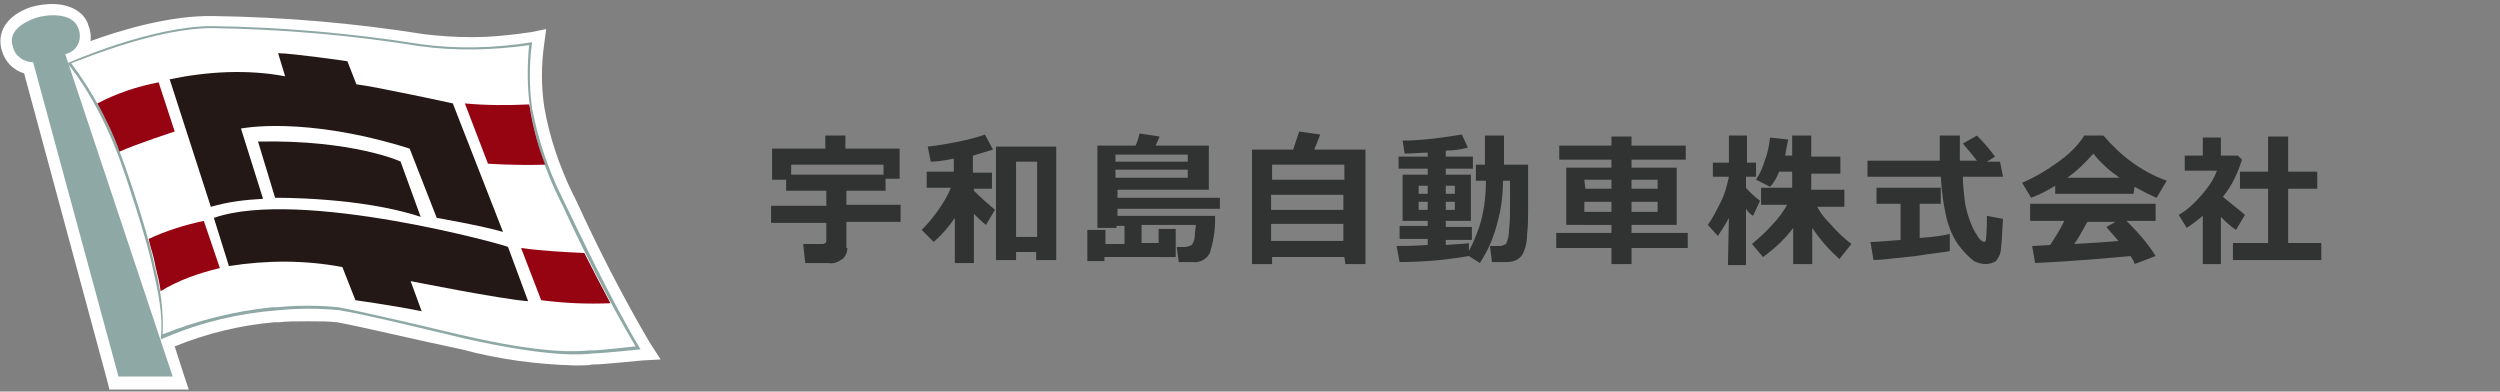
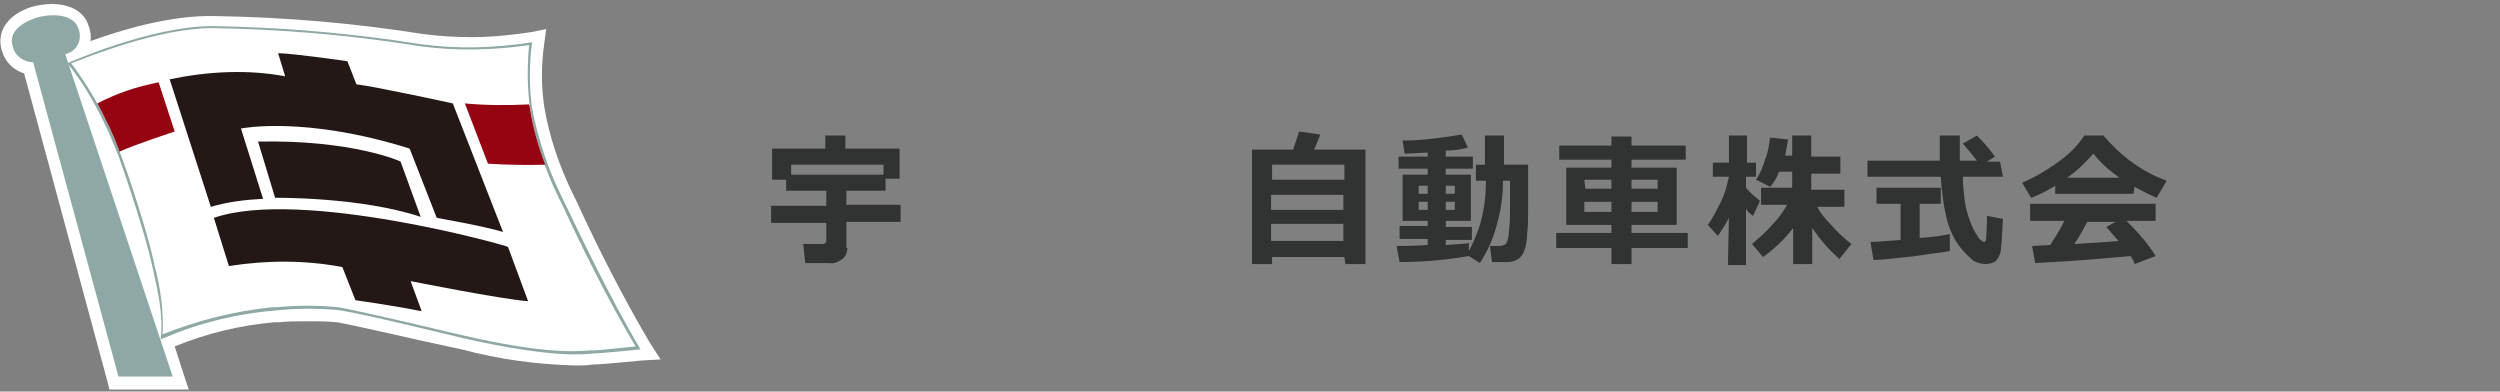
<svg xmlns="http://www.w3.org/2000/svg" version="1.1" id="レイヤー_1" x="0px" y="0px" width="249px" height="39px" viewBox="0 0 249 39" style="enable-background:new 0 0 249 39;" xml:space="preserve">
  <rect x="0" y="0" width="249" height="39" fill="#808080" stroke="none" />
  <style type="text/css">
	.st0{fill:#FFFFFF;}
	.st1{fill:#8EA9A5;}
	.st2{fill:#970411;}
	.st3{fill:#231815;}
	.st4{fill:none;}
	.st5{fill:#313232;}
</style>
  <title>logo</title>
  <g id="レイヤー_2_1_">
    <g id="デザイン">
      <path class="st0" d="M64.7,34.1c-2.7-4.6-5.1-9.3-7.3-14.1L57,19.2c-1.3-2.7-2.3-5.6-2.8-8.6c-0.3-2.1-0.3-4.1,0-6.2l0.2-1.5    l-1.5,0.3c-2,0.3-4,0.5-5.9,0.5c-1.6,0-3.2-0.1-4.8-0.3c-6.9-1.1-13.9-1.7-20.9-1.8C17,1.5,12,3,9,4.1C9.1,3.6,9,3,8.8,2.5    C8.4,1.2,7,0.4,5.2,0.4c-0.7,0-1.4,0.1-2.1,0.3C0.7,1.5-0.4,3.2,0.2,5.1C0.5,6.1,1.3,7,2.4,7.3l8.3,30.7l0.2,0.8h7.9l-0.5-1.5    l-0.9-2.8c3.2-1.3,6.5-2.1,9.9-2.4l0.5,0c0.7-0.1,1.8-0.1,3-0.1c0.9,0,1.8,0,2.8,0.1c2.2,0.4,8.1,1.8,11,2.4l1.4,0.3    c3.7,1,7.5,1.5,11.3,1.6c0.8,0,1.3,0,1.7-0.1h0.2c0.9,0,4.6-0.4,4.8-0.4l1.8-0.1L64.7,34.1z" />
      <path class="st1" d="M16,33.8c0.3-2.5-0.3-4.9-0.9-7.6s-2.5-8.5-3.2-10.4C9.5,9.4,6.7,6.3,6.7,6.3S15,2.6,21.1,2.6    C28,2.7,35,3.3,41.9,4.4c3.7,0.5,7.4,0.4,11.1-0.2c-0.3,2.2-0.3,4.4,0,6.6c0.6,3.1,1.6,6.1,3,8.9c1.7,3.5,4.7,9.9,7.8,15.1    c0,0-3.9,0.4-4.7,0.4c-0.9,0.1-4,0.5-12.9-1.5c-1.7-0.4-9.8-2.4-12.4-2.8c-2-0.2-4.1-0.2-6.1,0c-3.9,0.3-7.7,1.2-11.2,2.7L16,33.8    z" />
      <path class="st0" d="M55.7,19.8c-1.4-2.8-2.4-5.9-2.9-9c-0.3-2.1-0.3-4.2-0.1-6.3C49.1,5,45.4,5.1,41.8,4.6    C35,3.5,28,2.9,21.1,2.8c-5.3,0-12.4,2.9-14,3.5c2.1,2.8,3.8,6,5,9.3c0.7,1.8,2.6,7.6,3.2,10.4l0.1,0.5c0.6,2.2,0.9,4.5,0.8,6.8    l0,0c3.5-1.4,7.1-2.3,10.9-2.7l0.5,0c2-0.2,4.1-0.2,6.1,0c2.2,0.4,8.2,1.8,11.1,2.5l1.3,0.3c8.2,1.9,11.4,1.6,12.6,1.5H59    c0.7,0,3.3-0.3,4.3-0.4c-2.8-4.7-5.6-10.4-7.2-13.9L55.7,19.8z" />
      <path class="st2" d="M15.8,8.2c-2.1,0.4-4.2,1.1-6.1,2.1c0.8,1.5,1.6,3.1,2.2,4.8c1.8-0.8,5.5-2,5.5-2L15.8,8.2z" />
-       <path class="st2" d="M20.3,22c-1.9,0.4-3.8,1-5.5,1.8c0.2,0.9,0.5,1.7,0.6,2.3l0.1,0.5c0.2,0.8,0.4,1.6,0.5,2.4    c1.8-1.1,3.8-1.8,5.9-2.3L20.3,22z" />
      <path class="st2" d="M46.3,10.3l2.3,6c0,0,2.6,0.2,5.7,0.1c-0.7-1.8-1.2-3.7-1.5-5.5c0-0.2-0.1-0.4-0.1-0.5    C50.6,10.5,48.4,10.5,46.3,10.3z" />
-       <path class="st2" d="M51.9,24.7l2,5.2c2.3,0.3,4.6,0.4,6.9,0.3c-0.9-1.7-1.8-3.4-2.6-5C56.2,25.1,54,25,51.9,24.7z" />
      <path class="st3" d="M16.9,7.9L21,20.6c1.7-0.5,3.4-0.7,5.2-0.8l-2.2-7c0,0,6.3-1.3,16.8,2l2.7,6.9c0,0,4.6,0.8,6.6,1.4l-5-12.8    c0,0-7.8-1.7-9.6-1.9l-0.9-2.3c0,0-5.5-0.8-6.9-0.8l0.7,2.3C24.7,6.9,20.7,7.1,16.9,7.9z" />
      <path class="st3" d="M25.7,14.1l1.7,5.6c0,0,8.5-0.1,14.5,1.9l-2-5.5C40,16.1,35.1,13.9,25.7,14.1z" />
      <path class="st3" d="M21.3,21.7l1.5,4.8c3.8-0.6,7.6-0.6,11.3,0.1l1.3,3.3c0,0,3.6,0.5,6.6,1.1l-1.1-3c0,0,9,1.8,11.7,2l-2-5.4    C50.7,24.5,29.9,18.7,21.3,21.7z" />
      <path class="st1" d="M3.5,1.8c1.2-0.4,3.7-0.6,4.3,1c0.4,1,0,2.1-1,2.5c-0.1,0-0.2,0.1-0.3,0.1l10.7,32.1h-5.4L3.3,6.2    c-0.9,0-1.8-0.6-2-1.5C0.7,3.1,2.4,2.2,3.5,1.8z" />
      <rect x="1.1" y="1.6" class="st4" width="62.6" height="36.1" />
      <path class="st5" d="M84.4,24.7c0,0.4-0.2,0.9-0.5,1.1c-0.4,0.3-0.9,0.5-1.4,0.4h-2.3L80,24.3h1.9c0.1,0,0.2,0,0.3-0.1    c0.1-0.1,0.1-0.1,0.1-0.2v-1.8h-5.5v-1.7h5.5V19h-4v-1.1h-1.4v-3.1h5.3v-1.3h2v1.3h5.4v3h-1.4V19h-3.9v1.4h5.4v1.7h-5.4V24.7z     M78.8,17.4h9.2v-1h-9.2L78.8,17.4z" />
-       <path class="st5" d="M95.1,21.7c-0.6,0.9-1.3,1.7-2.1,2.4l-1.2-1.2c0.6-0.6,1.1-1.2,1.6-1.9c0.5-0.7,1-1.5,1.3-2.3h-2.4v-1.6h2.7    v-1.3c-1,0.2-1.7,0.3-2.3,0.3l-0.3-1.5c1-0.1,2.1-0.3,3.1-0.5c0.9-0.2,1.8-0.4,2.6-0.7l0.8,1.5c-0.7,0.2-1.3,0.4-2,0.6v1.7h1.9    v1.6H97V19c0.7,0.7,1.4,1.3,2.1,1.9l-0.9,1.5c-0.4-0.3-0.8-0.7-1.2-1.1v4.9h-1.9L95.1,21.7z M103.3,25.1h-2.1v0.8h-2V14.6h6v11.3    h-2V25.1z M101.2,23.6h2.1v-7.5h-2.1V23.6z" />
-       <path class="st5" d="M121,21.3c0.1,1.3-0.1,2.6-0.5,3.9c-0.3,0.6-1,1-1.7,0.9h-1.4l-0.2-1.5h0.8c0.2,0,0.5-0.1,0.7-0.2    c0.2-0.3,0.3-0.6,0.3-0.9c0-0.5,0.1-0.8,0.1-1v-0.1h-5.4v1.8h1.7v-1.4h1.7v2.8H110v0.4h-1.7v-3.1h1.8v1.4h1.9v-1.8h-0.8v0.2h-1.9    v-8.2h3.8c0.2-0.4,0.3-0.8,0.4-1.2l2,0.3l-0.4,0.9h5.3v4.4h-9.1v0.8h10.2v1.1h-10.2v0.7H121z M118.3,16.1v-0.7h-7.2v0.7H118.3z     M118.3,17.7v-0.8h-7.2v0.8H118.3z" />
      <path class="st5" d="M133.9,25.6h-7.2v0.7h-2V14.9h4.1c0.2-0.6,0.4-1.2,0.6-1.8l2.1,0.3c-0.2,0.5-0.4,1-0.6,1.5h5.1v11.4h-2    L133.9,25.6z M133.9,17.9v-1.5h-7.2v1.5H133.9z M126.6,20.9h7.2v-1.5h-7.2V20.9z M126.6,24h7.2v-1.7h-7.2V24z" />
      <path class="st5" d="M146.3,25.5c-2.3,0.4-4.6,0.6-6.9,0.6l-0.3-1.6c0.5,0,1.6,0,3.1-0.1v-0.6h-2.8v-1.3h2.8V22h-2.5v-4.6h2.5    v-0.6h-2.9v-1.2h2.9v-0.4c-0.7,0-1.5,0.1-2.3,0.1l-0.2-1.3c2,0,4-0.3,5.9-0.6l0.6,1.3c-0.7,0.2-1.5,0.3-2.2,0.3v0.6h2.7v1.2H144    v0.6h2.5V22H144v0.6h2.6v1.3H144v0.5c1.2-0.1,2-0.1,2.3-0.2V25c0.4-0.7,0.7-1.5,1-2.3c0.5-1.5,0.7-3.1,0.7-4.7h-1v-1.6h0.9v-2.9    h1.9v2.9h2.4v4.5c0,0.8,0,1.6-0.1,2.4c0,0.6-0.1,1.2-0.3,1.7c-0.1,0.3-0.3,0.6-0.6,0.8c-0.3,0.2-0.7,0.3-1.1,0.3h-1.5l-0.2-1.6h1    c0.2,0,0.4-0.1,0.6-0.2c0.2-0.4,0.3-0.9,0.3-1.4c0.1-0.8,0.1-1.7,0.1-2.5V18h-0.7c0,1-0.1,2.1-0.3,3.1c-0.2,0.9-0.4,1.7-0.7,2.5    c-0.3,0.9-0.8,1.8-1.3,2.6L146.3,25.5z M142.2,18.5h-0.9v0.8h0.9V18.5z M142.2,20.1h-0.9v0.8h0.9V20.1z M144.9,19.3v-0.8H144v0.8    H144.9z M144.9,20.9v-0.8H144v0.8H144.9z" />
      <path class="st5" d="M168.1,24.7h-5.6v1.6h-2v-1.6H155v-1.5h5.5v-0.8H156v-5.7h4.5v-0.8h-5.2v-1.4h5.2v-0.9h2v0.9h5.4v1.4h-5.4    v0.8h4.5v5.7h-4.5v0.8h5.6L168.1,24.7z M157.9,18.8h2.6v-0.9h-2.7L157.9,18.8z M160.5,20.1h-2.7v1h2.7V20.1z M162.5,18.8h2.6v-0.9    h-2.6V18.8z M165.1,20.1h-2.6v1h2.6V20.1z" />
      <path class="st5" d="M172.2,21.7c-0.3,0.6-0.7,1.2-1.1,1.8l-1-1.1c0.5-0.7,0.9-1.5,1.3-2.3c0.4-0.8,0.6-1.6,0.8-2.5h-1.6v-1.4h1.6    v-2.7h1.8v2.7h0.9v1.4h-1v1.1c0.4,0.5,0.9,0.9,1.4,1.3l-0.7,1.5c-0.3-0.2-0.5-0.4-0.7-0.7v5.6h-1.8L172.2,21.7z M178.6,22.7    c-0.8,1.1-1.9,2.1-3,2.9l-1.1-1.3c0.7-0.6,1.4-1.2,2-1.9c0.6-0.6,1.1-1.3,1.5-2h-2.6v-1.7h3.1v-1.6h-1.3c-0.2,0.5-0.5,1.1-0.9,1.5    l-1.4-0.7c0.4-0.6,0.7-1.3,0.9-2c0.3-0.7,0.4-1.5,0.5-2.2l1.8,0.2c-0.1,0.5-0.2,1.1-0.3,1.6h0.7v-2h1.9v2.1h2.9v1.7h-2.9v1.6h3.3    v1.7H181c0.3,0.6,0.7,1.1,1.2,1.6c0.7,0.8,1.4,1.5,2.2,2.1l-1.2,1.5c-1-0.9-1.9-1.9-2.7-3.1v3.6h-1.9V22.7z" />
      <path class="st5" d="M199.5,17.6h-4c0,0.8,0.1,1.6,0.2,2.5c0.1,0.7,0.3,1.3,0.5,1.9c0.2,0.5,0.4,1,0.7,1.4    c0.1,0.2,0.3,0.5,0.5,0.6c0.1,0,0.1,0.1,0.2,0.1c0.1,0,0.2-0.1,0.2-0.2c0,0,0,0,0,0c0-0.1,0.1-0.9,0.1-2.4l1.6,0.3    c-0.1,1.3-0.1,2.2-0.2,2.9c0,0.5-0.2,0.9-0.5,1.3c-0.3,0.2-0.7,0.3-1,0.3c-0.4,0-0.8-0.1-1.2-0.3c-0.5-0.4-0.9-0.8-1.3-1.3    c-0.6-0.7-1-1.6-1.3-2.5c-0.4-1.5-0.6-3-0.7-4.6h-7.3v-1.6h7.2c0-0.2,0-0.6,0-1v-1.5h2V16h1.7c-0.3-0.4-0.8-1-1.4-1.7l1.4-0.8    c0.7,0.7,1.3,1.4,1.8,2.1l-0.8,0.5h1.3L199.5,17.6z M194.2,23.3V25c-0.3,0.1-1.5,0.2-3.4,0.5c-2,0.2-3.4,0.4-4.2,0.4l-0.3-1.8    c0.6,0,1.6-0.1,3-0.2v-3.6h-2.4v-1.6h6.4v1.6h-2.1v3.4C192.8,23.6,193.8,23.4,194.2,23.3z" />
      <path class="st5" d="M212.5,19.3h-7.8v-0.8c-0.8,0.5-1.6,0.9-2.4,1.2l-0.9-1.5c1.2-0.5,2.4-1.2,3.5-2c1-0.7,2-1.6,2.7-2.7h1.9    c1.7,2,3.8,3.6,6.3,4.5l-1,1.7c-0.7-0.3-1.5-0.7-2.2-1.1L212.5,19.3z M212.2,25.5c-2.2,0.2-5.4,0.5-9.5,0.7l-0.3-1.7l1.8-0.1    c0.5-0.8,1-1.5,1.4-2.4h-3.4v-1.7h12.5v1.7h-2.9c1.1,1.1,2.1,2.2,2.9,3.5l-2.1,0.8C212.6,26.1,212.4,25.8,212.2,25.5z M205.9,17.7    h5.2c-1-0.7-1.9-1.5-2.6-2.4C207.7,16.2,206.9,17,205.9,17.7L205.9,17.7z M206.6,24.3c1.9-0.1,3.3-0.2,4.4-0.3    c-0.5-0.6-0.9-1-1.2-1.4l0.9-0.5h-2.8C207.5,22.8,207.1,23.6,206.6,24.3z" />
-       <path class="st5" d="M221.2,26.3h-1.8v-4.8c-0.5,0.4-1,0.8-1.6,1.2l-0.8-1.3c0.9-0.5,1.6-1.2,2.3-2c0.6-0.7,1.2-1.5,1.5-2.4h-3.2    v-1.5h1.8v-1.8h1.8v1.8h1.7l0.4,0.4c-0.4,1.3-1,2.6-1.9,3.7c0.7,0.6,1.5,1.2,2.2,1.8l-0.9,1.5c-0.6-0.4-1.1-0.9-1.5-1.3    L221.2,26.3z M231.2,25.9h-8.8v-1.7h3.5v-5.4h-2.8v-1.7h2.8v-3.5h2v3.5h2.9v1.7h-2.9v5.4h3.3V25.9z" />
    </g>
  </g>
</svg>